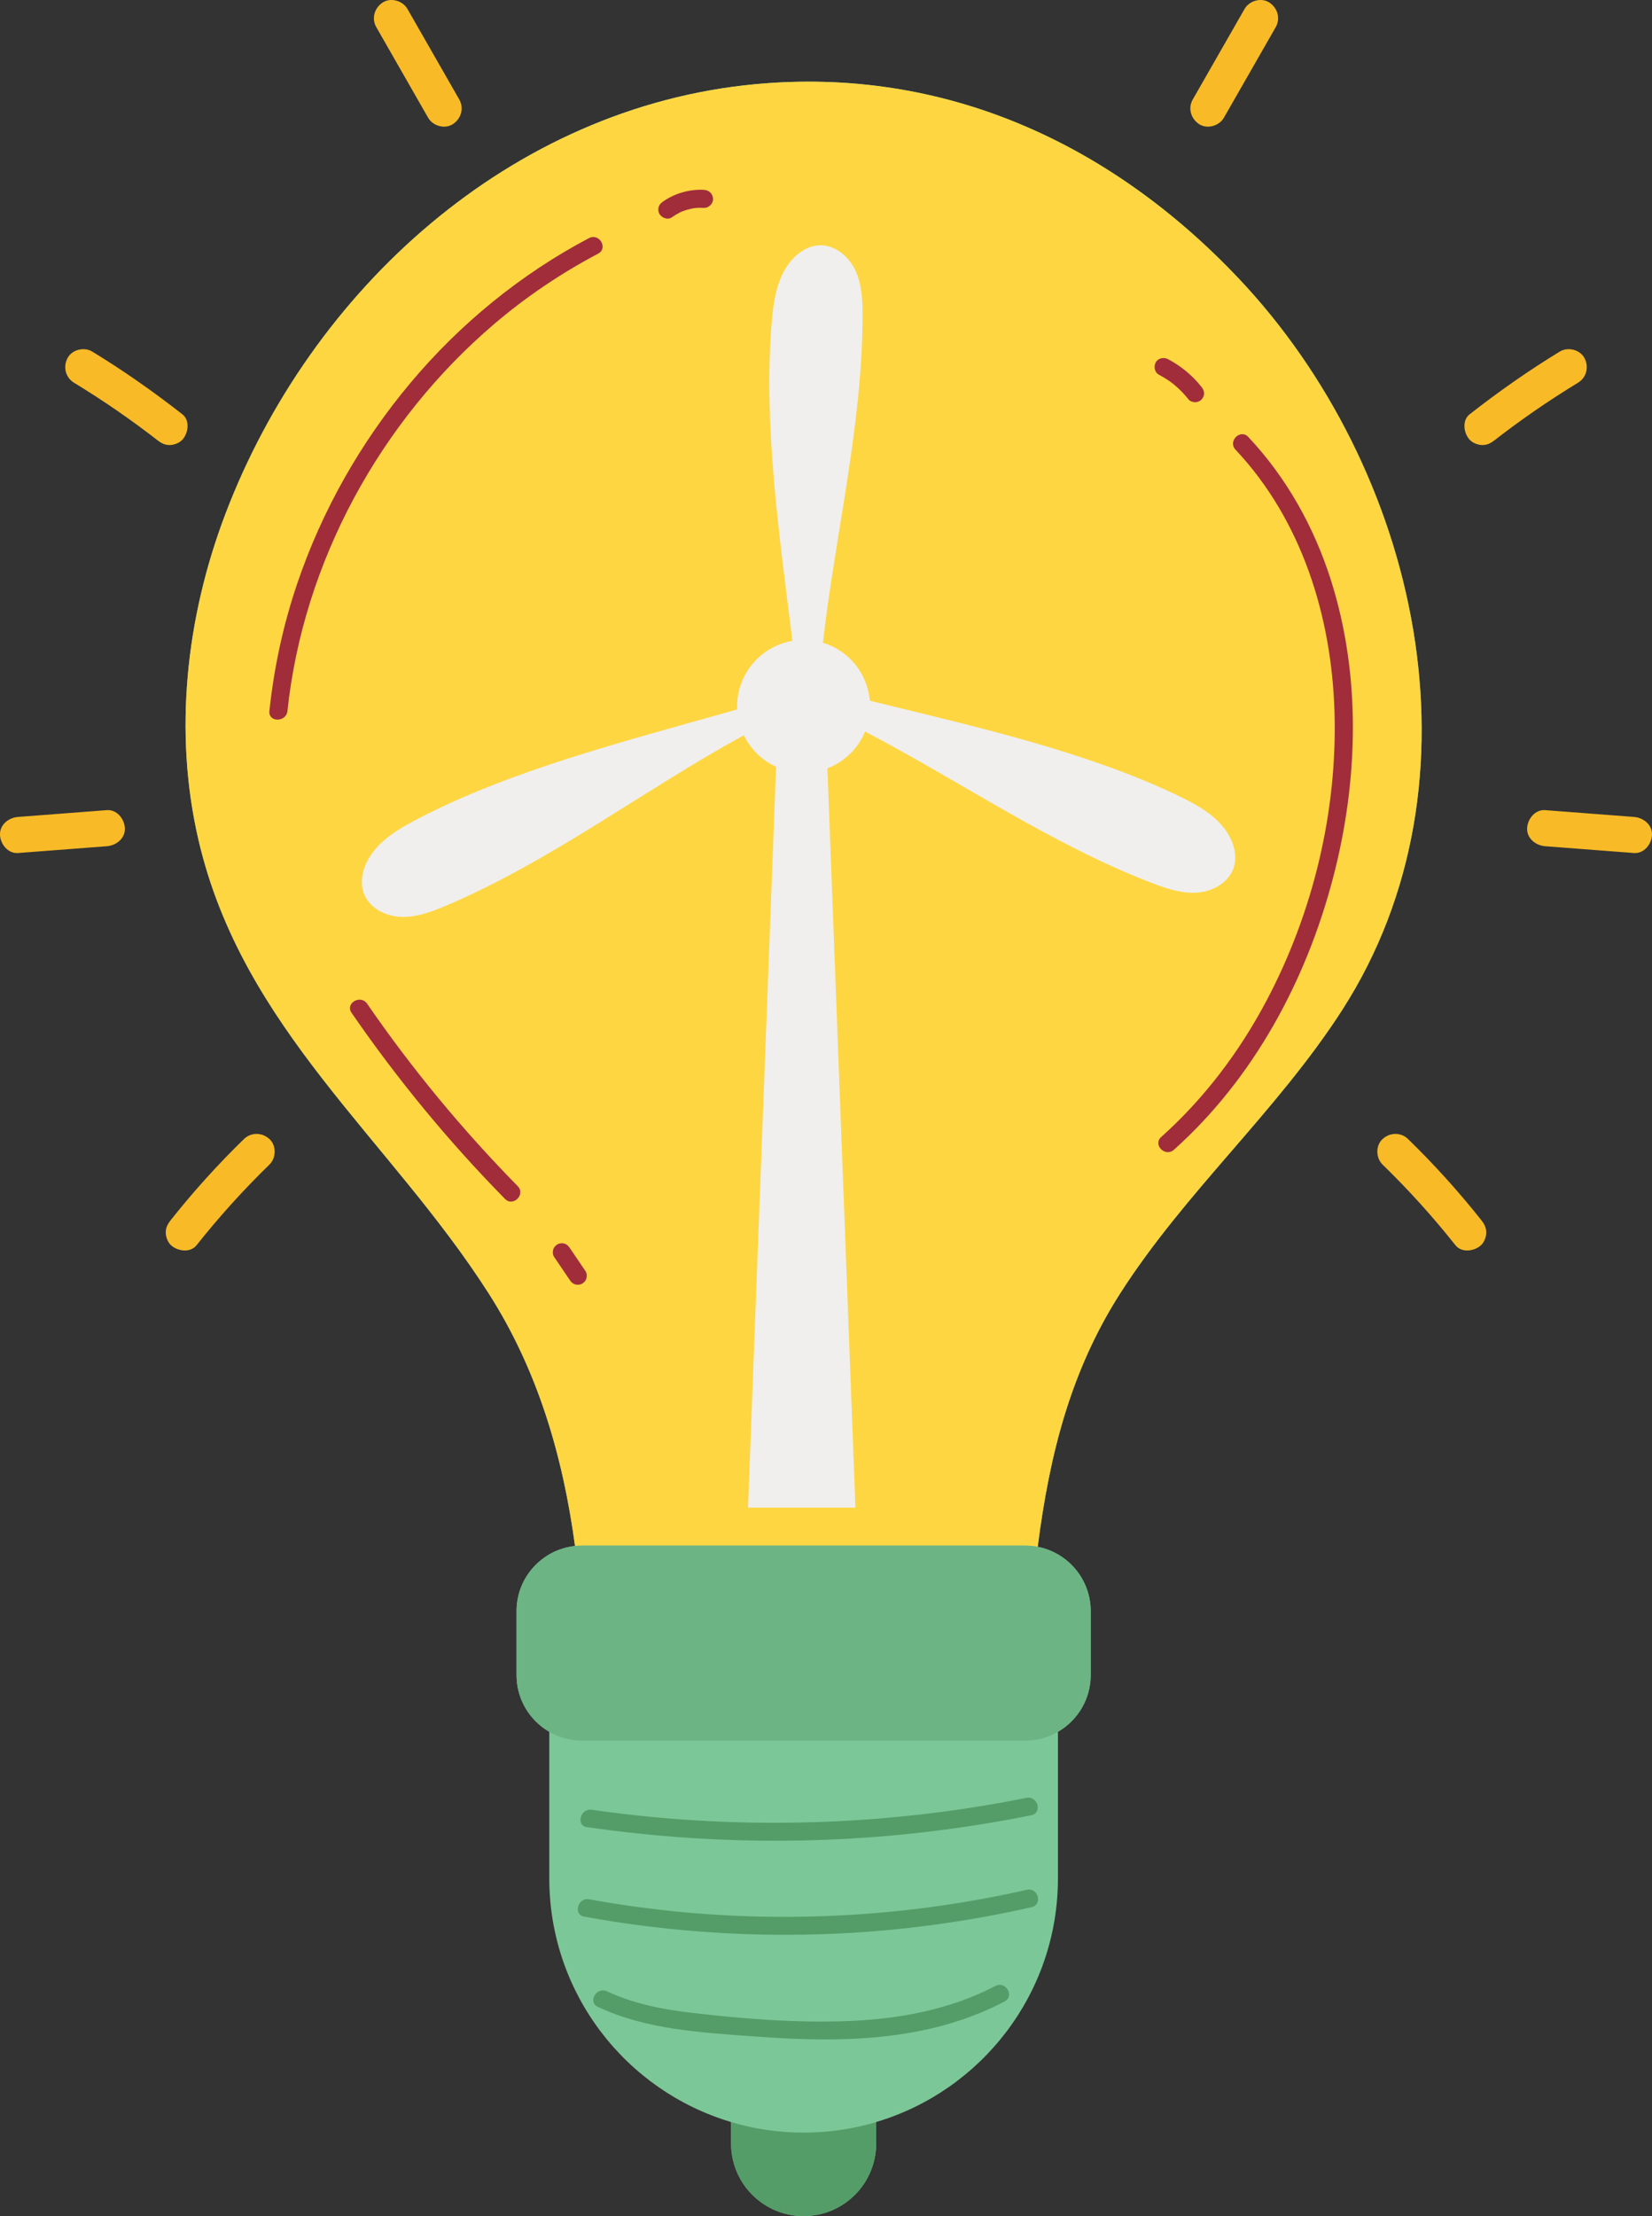
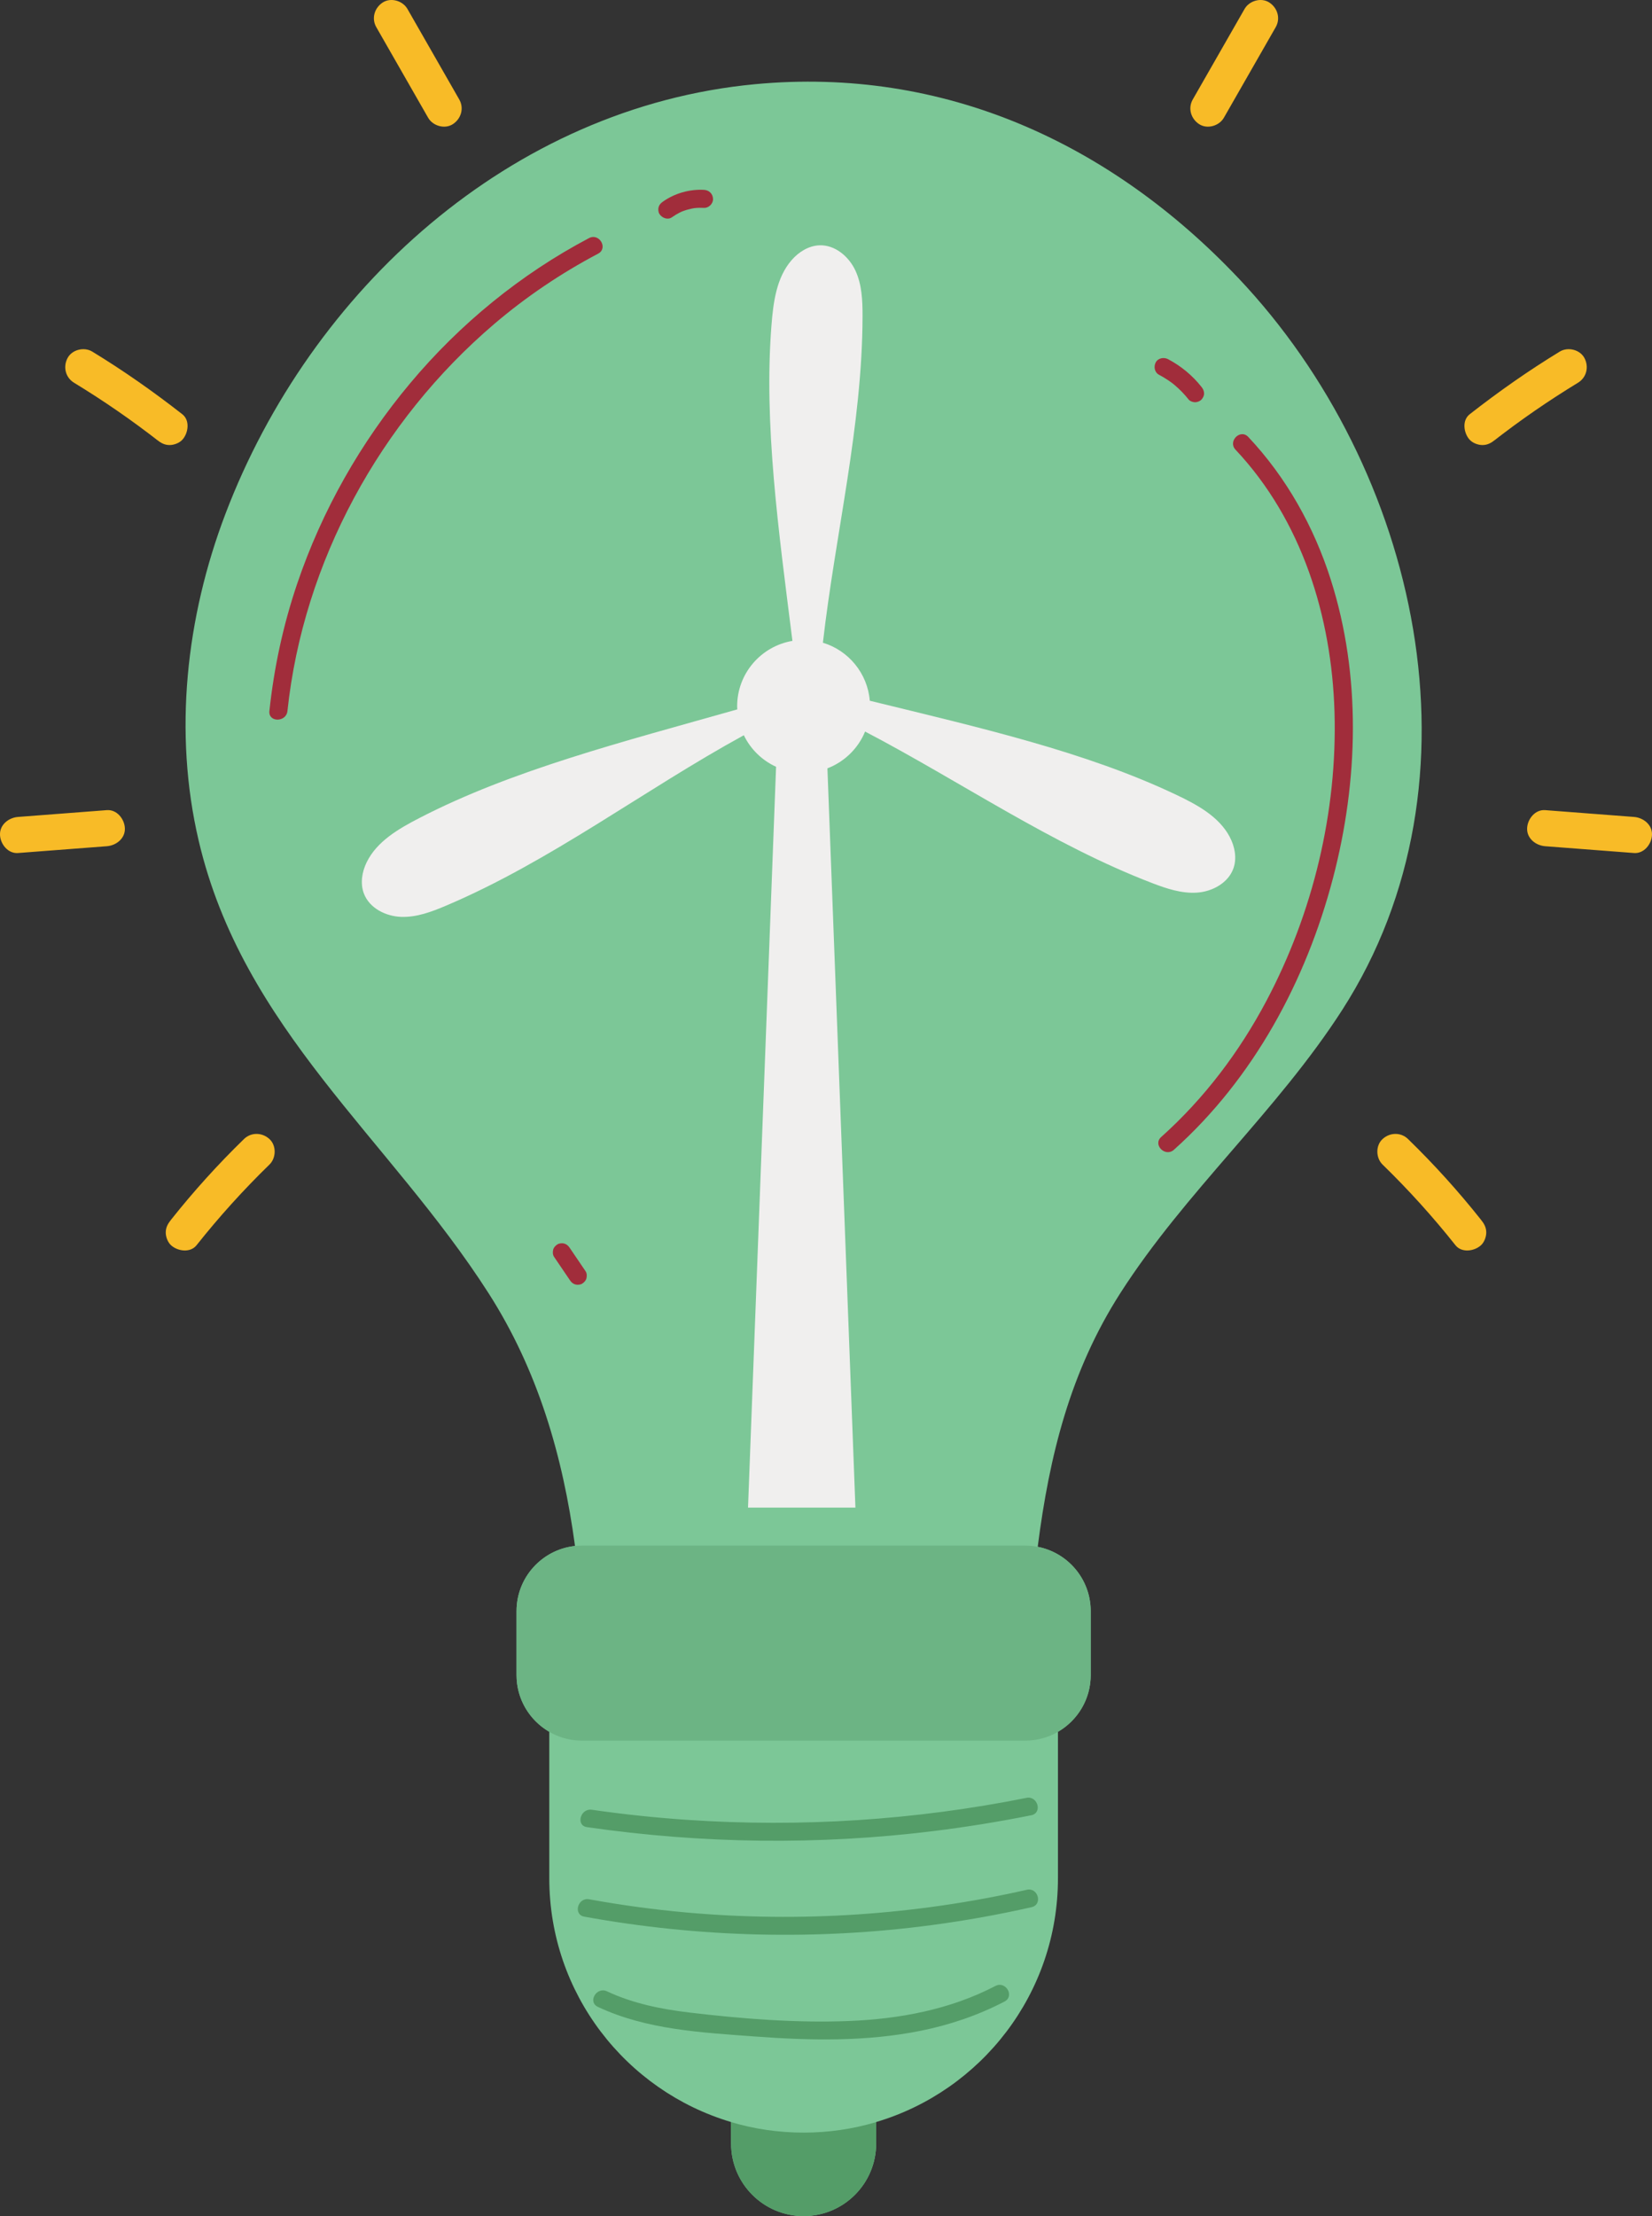
<svg xmlns="http://www.w3.org/2000/svg" id="Capa_1" viewBox="0 0 1371.11 1839.03">
  <rect x="0" y="0" width="1371.11" height="1839.03" fill="#333333" stroke="none" />
  <defs>
    <style>.cls-1{fill:#f0efee;}.cls-1,.cls-2,.cls-3,.cls-4,.cls-5,.cls-6,.cls-7{stroke-width:0px;}.cls-2{fill:#549d68;}.cls-3{fill:#fed642;}.cls-4{fill:#f8bb27;}.cls-5{fill:#7cc797;}.cls-6{fill:#6cb484;}.cls-7{fill:#a12d3b;}</style>
  </defs>
  <path class="cls-5" d="M1027.93,230.91c-106.04-112.09-244.55-175.81-401.35-161.03-202.63,19.1-368.73,170.63-439.48,356.56-32.73,86-43.2,181.51-22.23,271.1,36.58,156.33,158.37,247.16,240.57,375.54,40.87,63.82,61.69,134.98,71.8,209.85-27.28,2.92-48.53,26.01-48.53,54.06v53.06c0,20.11,10.95,37.63,27.18,47.04v121.54c0,95.66,63.65,176.41,150.89,202.33v17.85c0,33.25,26.95,60.2,60.2,60.2s60.2-26.95,60.2-60.2v-17.85c87.24-25.92,150.89-106.67,150.89-202.33v-121.54c16.23-9.41,27.18-26.93,27.18-47.04v-53.06c0-26.48-18.92-48.51-43.98-53.37,9.73-75.98,27.08-145.75,68.58-210.55,53.86-84.11,130.18-151.01,184.17-235,122.44-190.47,63.15-449.42-86.09-607.18Z" />
  <path class="cls-2" d="M727.16,1761.01v17.81c0,33.28-26.94,60.22-60.17,60.22s-60.22-26.94-60.22-60.22v-17.81c19.06,5.69,39.31,8.73,60.22,8.73s41.11-3.04,60.17-8.73Z" />
-   <path class="cls-3" d="M1114.01,838.09c-53.98,83.96-130.31,150.87-184.14,234.98-41.51,64.81-58.87,134.55-68.6,210.54-3.39-.65-6.89-1-10.43-1h-367.74c-2,0-3.94.1-5.84.35-10.13-74.89-30.98-146.03-71.84-209.89-82.17-128.37-204-219.22-240.57-375.52-20.95-89.6-10.48-185.09,22.25-271.1,70.74-185.94,236.83-337.46,439.48-356.56,156.8-14.77,295.3,48.94,401.31,161.04,149.27,157.75,208.54,416.68,86.11,607.16Z" />
  <path class="cls-6" d="M483.1,1282.61h367.76c30.02,0,54.39,24.37,54.39,54.39v53.06c0,30.02-24.37,54.39-54.39,54.39h-367.76c-30.02,0-54.39-24.37-54.39-54.39v-53.06c0-30.02,24.37-54.39,54.39-54.39Z" />
  <path class="cls-1" d="M1020.64,694.48c-9.07-17.1-27.41-26.87-44.89-35.16-74.89-35.5-162-55.37-253.84-77.82-1.91-22.84-17.7-41.72-38.93-48.14,10.35-90.34,32.78-180.52,32.91-271.05.02-12.86-.5-26.14-5.93-37.8-5.42-11.66-16.92-21.39-29.78-20.94-8.94.31-17.18,5.45-23.07,12.19-12.74,14.57-15.33,35.19-16.83,54.48-6.38,81.65,5.76,169.01,17.42,261.59-26.04,4.42-45.89,27.03-45.89,54.32,0,.85.09,1.68.13,2.53-95.77,27.14-186.87,50.34-263.98,90.21-17.19,8.89-35.17,19.29-43.65,36.69-3.92,8.04-5.45,17.63-2.26,25.99,4.58,12.01,18.02,18.83,30.87,19.29,12.85.47,25.29-4.21,37.13-9.23,86.99-36.85,164.17-95.98,247.31-141.5,5.59,11.55,15.07,20.84,26.76,26.18l-23.28,614.78h89.14l-23.24-613.48c14.17-5.44,25.52-16.52,31.27-30.54,79.49,41.61,154.81,93.74,238.18,125.72,12.01,4.61,24.6,8.85,37.42,7.94,12.83-.91,26.01-8.18,30.18-20.35,2.9-8.46,1.04-17.99-3.16-25.89Z" />
  <path class="cls-7" d="M488.85,197.59c-56.67,29.89-107.16,71.21-148.29,120.29-41.22,49.18-73.33,105.77-93.92,166.56-11.6,34.24-19.24,69.65-23.04,105.59-1.01,9.57,13.96,9.5,14.97,0,13.14-123.9,77.06-240.5,171.58-321.14,26.49-22.59,55.47-42.14,86.27-58.38,8.52-4.5.97-17.42-7.55-12.93Z" />
  <path class="cls-7" d="M584.31,157.55c-12.01-.66-24.46,2.88-34.25,9.88-1.62,1.16-2.89,2.49-3.44,4.47-.49,1.79-.27,4.18.76,5.77,2.03,3.15,6.83,5.12,10.24,2.68,2.09-1.5,4.29-2.83,6.59-3.98.58-.29,1.16-.55,1.75-.82l.7-.27c1.2-.46,2.42-.86,3.65-1.22,1.23-.36,2.48-.67,3.74-.93.67-.14,1.35-.24,2.02-.37l.13-.03.17-.02c2.64-.29,5.3-.35,7.95-.2,3.91.21,7.66-3.6,7.48-7.48-.19-4.24-3.29-7.25-7.48-7.48Z" />
  <path class="cls-7" d="M1104.52,481.06c-14.01-43.96-36.8-84.79-68.49-118.46-6.61-7.03-17.18,3.57-10.58,10.58,55.04,58.5,79.78,138.44,82.14,217.56,2.48,82.7-17.82,166.79-56.52,239.85-22.45,42.38-51.55,80.92-87.33,112.96-7.19,6.44,3.42,16.99,10.58,10.58,66.12-59.21,109.71-140.23,132.04-225.5,21.05-80.38,23.56-167.86-1.85-247.57Z" />
  <path class="cls-7" d="M969.1,315.23c1.22.81,2.42,1.65,3.6,2.53l.4.3c-.36-.28-1.17-.83.12.1.54.43,1.07.86,1.59,1.3,4.34,3.63,8.27,7.71,11.77,12.15,1.11,1.4,3.6,2.19,5.29,2.19,1.83,0,4.03-.82,5.29-2.19,1.31-1.43,2.28-3.3,2.19-5.29-.09-2.11-.9-3.64-2.19-5.29-7.45-9.46-17.05-17.36-27.7-22.97-3.46-1.82-8.29-.99-10.24,2.68-1.83,3.46-1.01,8.29,2.68,10.24,2.47,1.3,4.87,2.71,7.19,4.26Z" />
-   <path class="cls-7" d="M304.7,832.92c-5.43-7.88-18.4-.41-12.92,7.55,37.9,55.04,80.5,106.77,127.35,154.44,6.76,6.88,17.34-3.71,10.58-10.58-45.96-46.77-87.82-97.4-125.01-151.41Z" />
  <path class="cls-7" d="M472.76,1035.4c-1.1-1.63-2.53-2.91-4.47-3.44-1.79-.49-4.18-.27-5.77.76-1.6,1.03-3.01,2.56-3.44,4.47-.43,1.89-.37,4.11.76,5.77,4.41,6.5,8.82,13,13.23,19.51,1.1,1.62,2.53,2.91,4.47,3.44,1.79.49,4.18.27,5.77-.75,1.6-1.03,3-2.56,3.44-4.47.43-1.89.37-4.1-.75-5.77-4.41-6.5-8.82-13-13.23-19.51Z" />
  <path class="cls-2" d="M487.17,1516.24c95.45,13.8,192.47,15.1,288.2,3.19,27-3.36,53.87-7.7,80.55-13.05,9.44-1.89,5.44-16.32-3.98-14.43-92.43,18.5-187.19,24.63-281.24,18.27-26.61-1.8-53.15-4.6-79.55-8.41-9.42-1.36-13.49,13.06-3.98,14.43Z" />
  <path class="cls-2" d="M852.23,1568.23c-92.51,20.95-188.07,27.29-282.55,18.84-27.07-2.42-54-6.11-80.74-10.97-9.42-1.71-13.46,12.71-3.98,14.43,95.47,17.36,193.27,19.78,289.45,6.85,27.47-3.69,54.76-8.6,81.79-14.73,9.39-2.13,5.42-16.56-3.98-14.43Z" />
  <path class="cls-2" d="M826.18,1648.03c-37.6,19.62-79.94,27.49-122.02,29.11-43.73,1.68-88.17-1.85-131.59-7-23.53-2.79-47.23-7.52-68.79-17.66-8.67-4.08-16.27,8.82-7.55,12.92,40.41,19.01,86.14,21.28,129.99,24.54,45.99,3.42,92.57,4.45,138.01-4.73,24.17-4.88,47.64-12.84,69.52-24.26,8.54-4.46.98-17.38-7.55-12.92Z" />
  <path class="cls-4" d="M202.47,945.25c-21.59,21-41.81,43.36-60.52,66.95-2.56,3.23-4.38,6.28-4.38,10.58,0,3.67,1.63,8.06,4.38,10.58,5.41,4.97,15.97,6.55,21.17,0,18.72-23.6,38.93-45.96,60.52-66.95,5.62-5.47,5.9-15.75,0-21.17-6.04-5.55-15.17-5.83-21.17,0Z" />
  <path class="cls-4" d="M88.67,672.29c-24.57,1.88-49.13,3.76-73.69,5.64-7.79.59-15.35,6.46-14.97,14.97.34,7.6,6.61,15.61,14.97,14.97,24.56-1.88,49.13-3.76,73.69-5.64,7.79-.6,15.35-6.46,14.97-14.97-.34-7.6-6.61-15.61-14.97-14.97Z" />
  <path class="cls-4" d="M151.33,364.94c4.94-5.38,6.58-16.01,0-21.17-23.95-18.73-48.81-36.19-74.78-52.01-6.69-4.08-16.75-1.69-20.48,5.37-3.85,7.28-1.78,16.12,5.37,20.48,12.24,7.46,24.27,15.25,36.06,23.39,5.89,4.07,11.73,8.23,17.5,12.47,2.89,2.12,5.76,4.26,8.61,6.43,1.18.89,2.36,1.8,3.54,2.7l3.01,2.34c3.26,2.55,6.25,4.38,10.58,4.38,3.67,0,8.06-1.63,10.58-4.38Z" />
  <path class="cls-4" d="M381.18,82.58c-14.34-25.05-28.68-50.1-43.02-75.16-3.89-6.8-13.72-9.72-20.48-5.37-6.86,4.43-9.53,13.21-5.37,20.48,14.34,25.05,28.68,50.1,43.02,75.16,3.89,6.8,13.73,9.72,20.48,5.37,6.86-4.42,9.53-13.2,5.37-20.48Z" />
-   <path class="cls-4" d="M1168.65,945.25c21.59,21,41.81,43.36,60.52,66.95,2.57,3.23,4.38,6.28,4.38,10.58,0,3.67-1.63,8.06-4.38,10.58-5.41,4.97-15.97,6.55-21.17,0-18.71-23.6-38.93-45.96-60.52-66.95-5.62-5.47-5.9-15.75,0-21.17,6.04-5.55,15.17-5.83,21.17,0Z" />
+   <path class="cls-4" d="M1168.65,945.25c21.59,21,41.81,43.36,60.52,66.95,2.57,3.23,4.38,6.28,4.38,10.58,0,3.67-1.63,8.06-4.38,10.58-5.41,4.97-15.97,6.55-21.17,0-18.71-23.6-38.93-45.96-60.52-66.95-5.62-5.47-5.9-15.75,0-21.17,6.04-5.55,15.17-5.83,21.17,0" />
  <path class="cls-4" d="M1282.44,672.29c24.57,1.88,49.13,3.76,73.69,5.64,7.79.59,15.35,6.46,14.97,14.97-.34,7.6-6.61,15.61-14.97,14.97-24.56-1.88-49.13-3.76-73.69-5.64-7.79-.6-15.35-6.46-14.97-14.97.34-7.6,6.61-15.61,14.97-14.97Z" />
  <path class="cls-4" d="M1219.79,364.94c-4.94-5.38-6.59-16.01,0-21.17,23.95-18.73,48.81-36.19,74.78-52.01,6.69-4.08,16.75-1.69,20.48,5.37,3.85,7.28,1.78,16.12-5.37,20.48-12.24,7.46-24.27,15.25-36.06,23.39-5.89,4.07-11.73,8.23-17.5,12.47-2.89,2.12-5.76,4.26-8.61,6.43-1.18.89-2.36,1.8-3.53,2.7l-3.01,2.34c-3.26,2.55-6.25,4.38-10.58,4.38-3.67,0-8.06-1.63-10.58-4.38Z" />
  <path class="cls-4" d="M989.94,82.58c14.34-25.05,28.68-50.1,43.02-75.16,3.89-6.8,13.72-9.72,20.48-5.37,6.86,4.43,9.53,13.21,5.37,20.48-14.34,25.05-28.68,50.1-43.02,75.16-3.89,6.8-13.73,9.72-20.48,5.37-6.86-4.42-9.53-13.2-5.37-20.48Z" />
</svg>